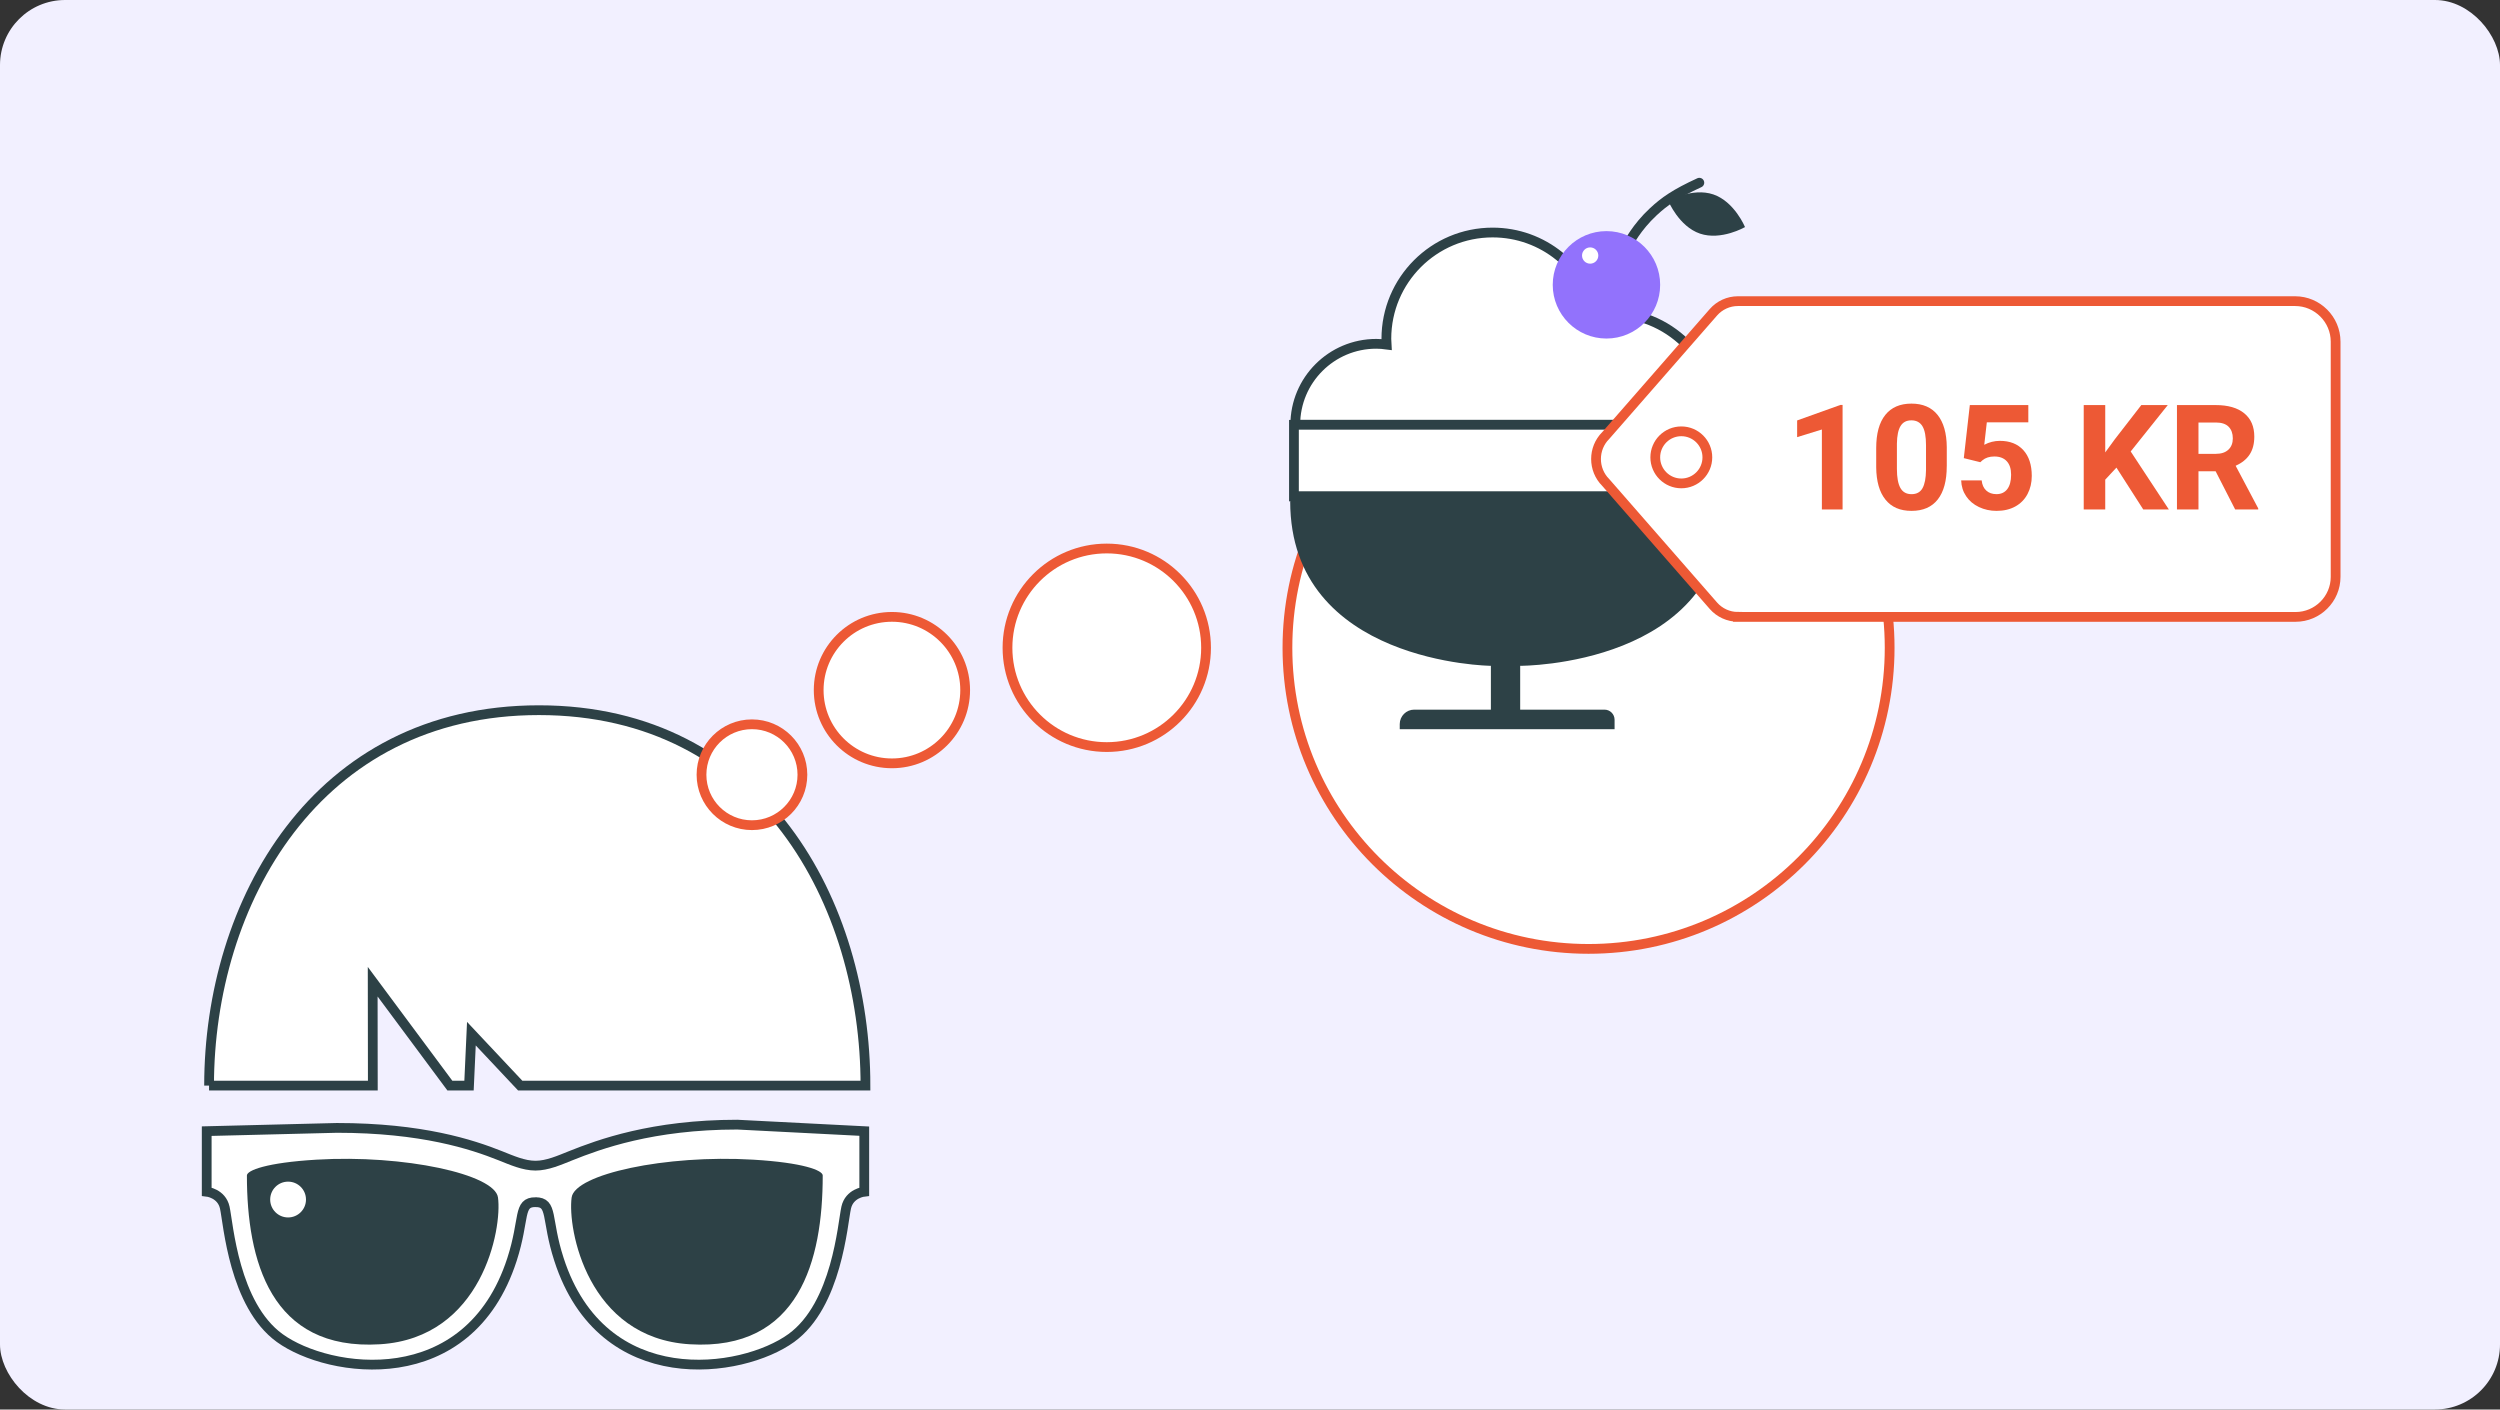
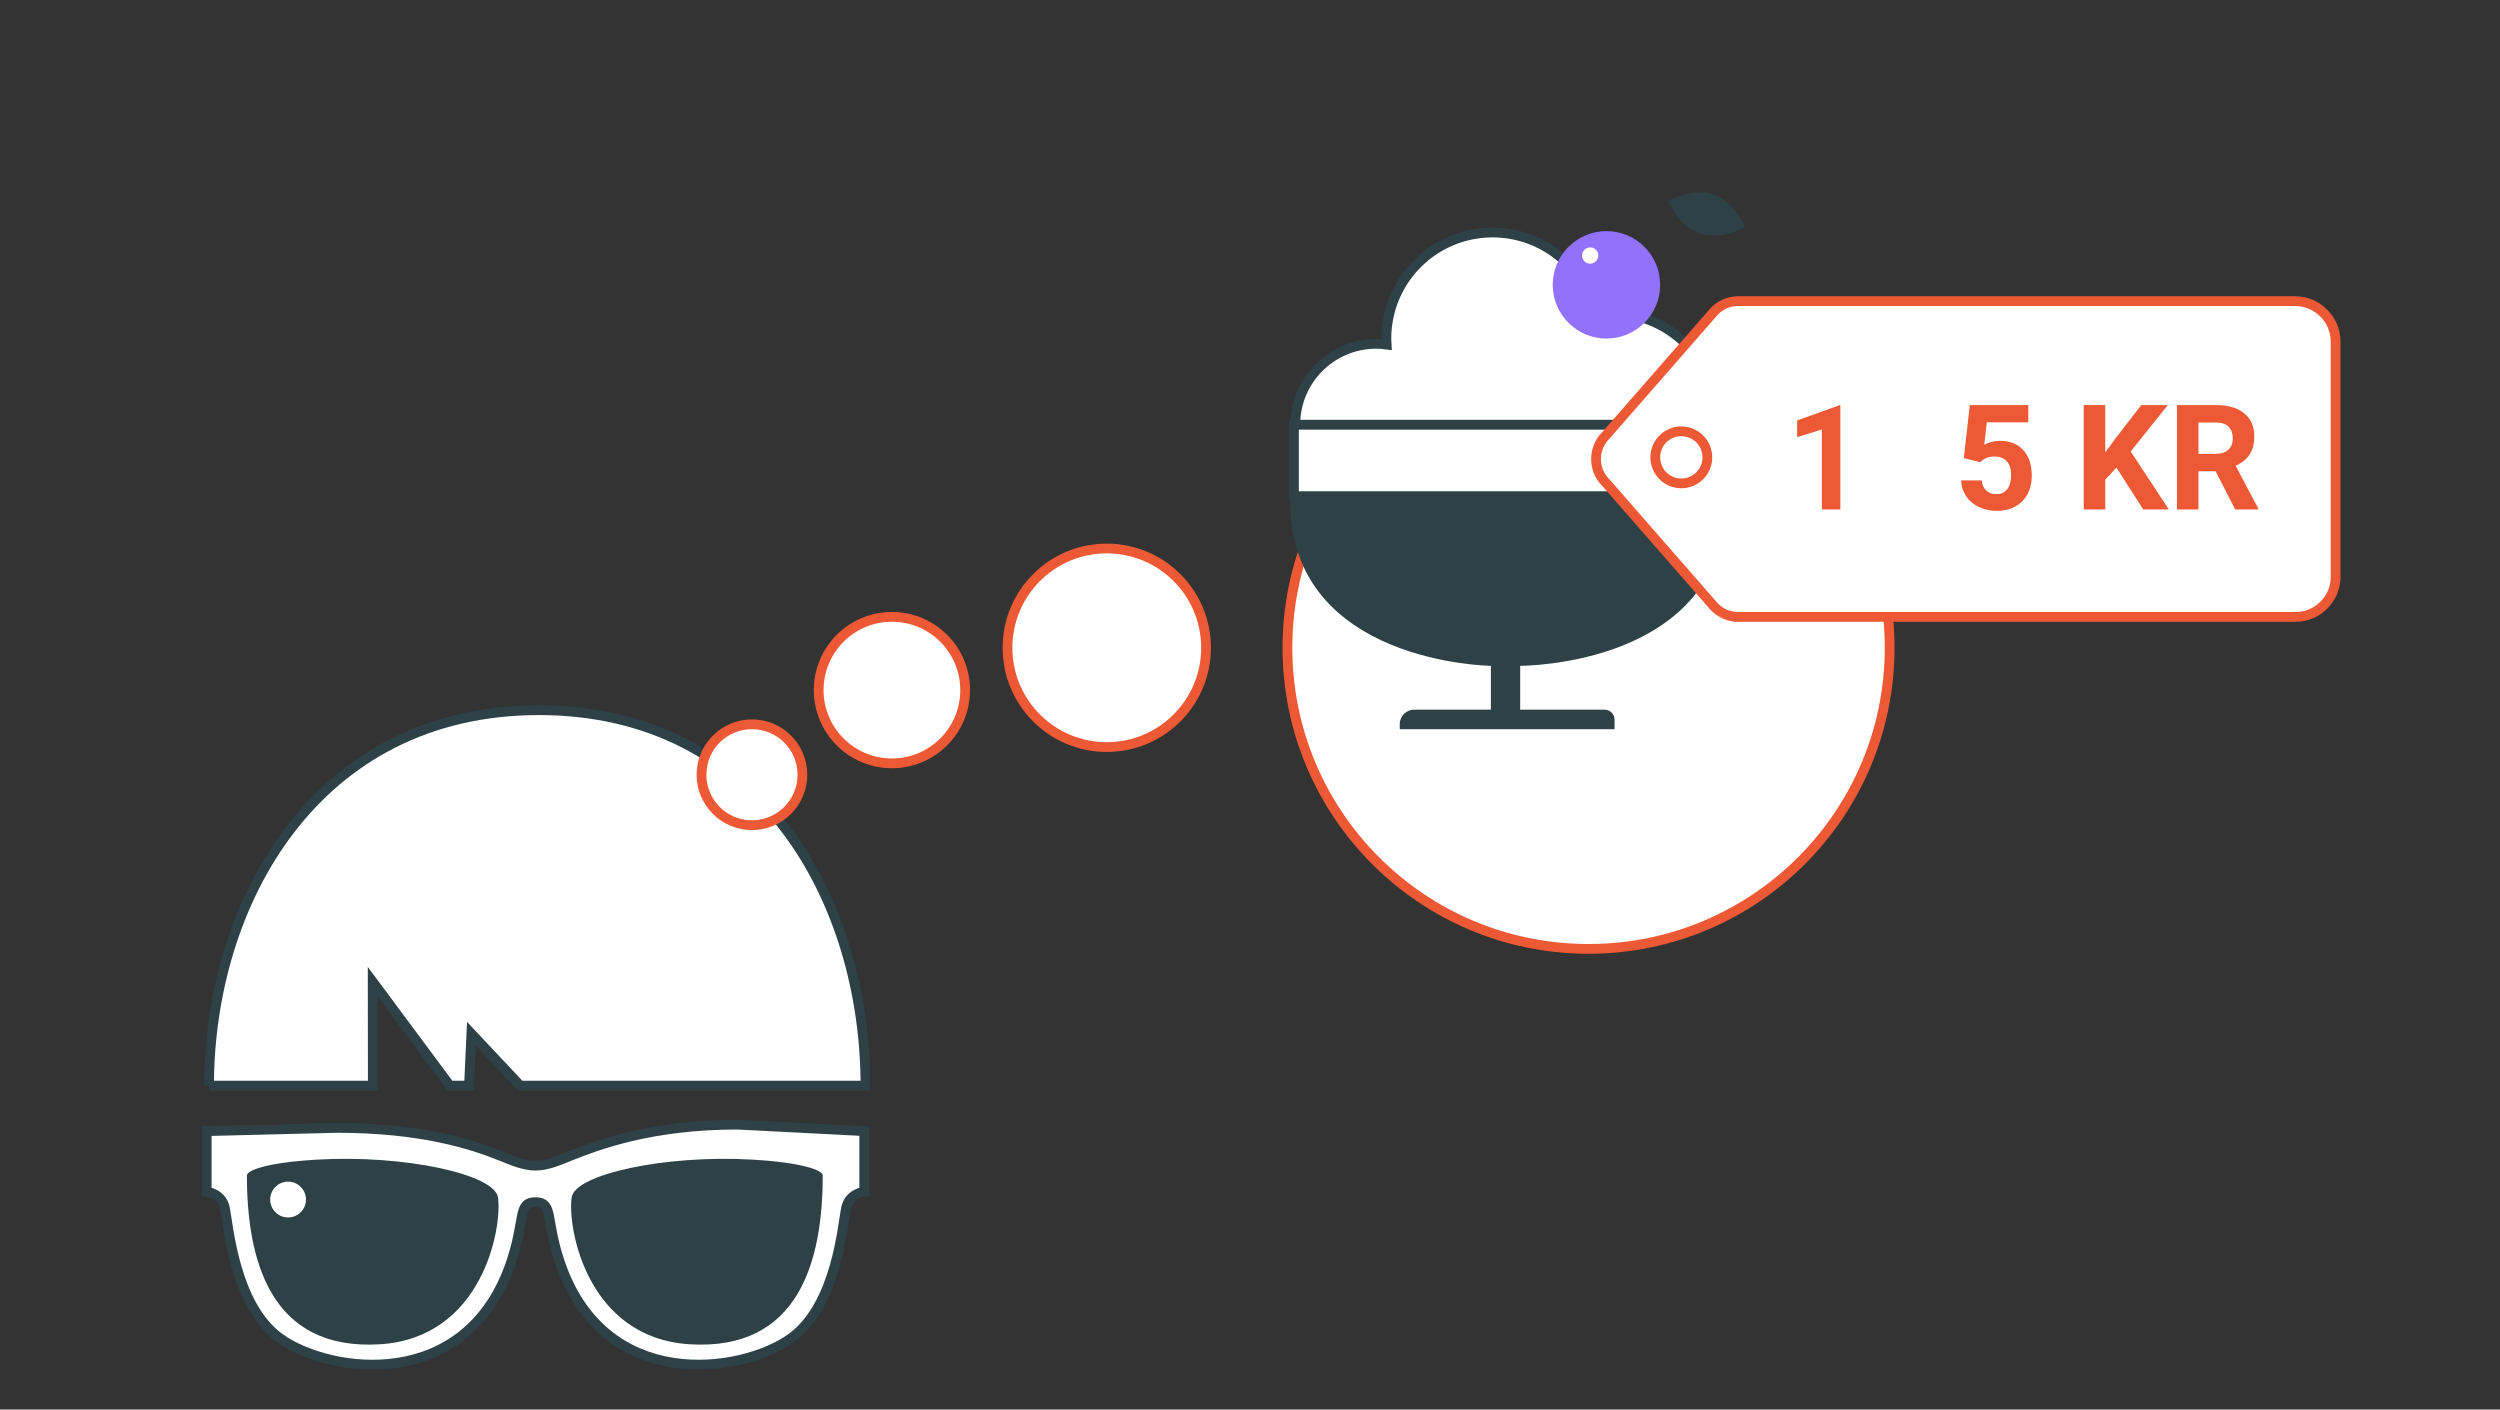
<svg xmlns="http://www.w3.org/2000/svg" id="a" viewBox="0 0 768 433">
  <rect x="0" y="0" width="768" height="433" fill="#333333" stroke="none" />
-   <rect width="768" height="433" rx="20" ry="20" fill="#f2f0ff" />
  <g>
    <path d="m64.23,333.5c0-55.96,32.64-115.33,101.33-115.33s100.31,59.37,100.31,115.33h-106.06l-15-15.96-.73,15.96h-5.88l-23.71-31.92.04,31.92h-50.31Z" fill="#fff" stroke="#2d4146" stroke-linecap="round" stroke-miterlimit="10" stroke-width="3" />
    <path d="m164.5,369.3c-5.47,0-3.16,5.04-7.21,17.59-13.41,41.53-56.31,35.07-71.37,24.15-14.07-10.2-15.77-35.11-16.87-40.07-.98-4.4-5.55-4.89-5.55-4.89v-18.59s40-1,40-1c26.13,0,41.5,5.09,50.18,8.55,3.53,1.41,7.21,3.05,10.82,3.05,3.61,0,7.3-1.64,10.82-3.05,8.68-3.47,25.05-9.55,51.18-9.55l39,2v18.59s-4.56.48-5.55,4.89c-1.11,4.97-2.8,29.87-16.87,40.07-15.05,10.91-57.95,17.37-71.37-24.15-4.06-12.56-1.75-17.59-7.21-17.59Z" fill="#fff" stroke="#2d4146" stroke-miterlimit="10" stroke-width="3" />
    <path d="m75.85,361.1c0-1.56,5.96-3.93,21.36-4.85,26.91-1.61,54.78,4.48,55.77,11.6,1.33,9.56-4.83,43.18-36.27,45.11-33.67,2.07-40.86-25.81-40.86-51.85Z" fill="#2d4146" />
    <circle cx="88.5" cy="368.5" r="5.5" fill="#fff" />
    <path d="m252.74,361.1c0-1.56-5.96-3.93-21.36-4.85-26.91-1.61-54.78,4.48-55.77,11.6-1.33,9.56,4.83,43.18,36.27,45.11,33.67,2.07,40.86-25.81,40.86-51.85Z" fill="#2d4146" />
  </g>
  <circle cx="231" cy="238" r="15.5" fill="#fff" stroke="#ed5935" stroke-miterlimit="10" stroke-width="3" />
  <circle cx="274" cy="212" r="22.5" fill="#fff" stroke="#ed5935" stroke-miterlimit="10" stroke-width="3" />
  <circle cx="340" cy="199" r="30.5" fill="#fff" stroke="#ed5935" stroke-miterlimit="10" stroke-width="3" />
  <circle cx="488" cy="199" r="92.5" fill="#fff" stroke="#ed5935" stroke-miterlimit="10" stroke-width="3" />
  <path d="m495.83,96.3c-1.88,0-3.71.19-5.5.5-3.31-14.52-16.28-25.37-31.8-25.37-18.03,0-32.64,14.61-32.64,32.64,0,.6.06,1.19.09,1.78-1.05-.14-2.11-.23-3.2-.23-13.73,0-24.87,11.13-24.87,24.87h130.56c0-18.03-14.61-34.2-32.64-34.2Z" fill="#fff" stroke="#2d4146" stroke-linecap="round" stroke-miterlimit="10" stroke-width="3" />
  <rect x="397.5" y="130.5" width="131" height="22" fill="#fff" stroke="#2d4146" stroke-linecap="round" stroke-miterlimit="10" stroke-width="3" />
  <path d="m530.02,151h-133.67c0,.33.04,1.36.1,3h-.1c0,49.87,61.65,50.54,61.65,50.54v13.46h-23.56c-2.44,0-4.44,2-4.44,4.44v1.56h66v-2.89c0-1.72-1.39-3.11-3.11-3.11h-25.89v-13.46s63.02.23,63.02-50.54h-.06c.04-1.64.06-2.67.06-3Z" fill="#2d4146" />
-   <path d="m500.2,74.89s2.53-5.04,7.69-9.83c3.46-3.21,6.74-5.52,14.15-8.93" fill="none" stroke="#2d4146" stroke-linecap="round" stroke-miterlimit="10" stroke-width="3" />
  <path d="m522.24,71.77c-6.5-2.22-9.73-10.03-9.73-10.03,0,0,7.32-4.22,13.83-2.01,6.5,2.22,9.73,10.03,9.73,10.03,0,0-7.32,4.22-13.83,2.01Z" fill="#2d4146" />
  <path d="m533.89,189.5c-2.89,0-5.63-1.25-7.53-3.42l-33.06-37.84c-4-3.98-4-10.49,0-14.47l33.06-37.84c1.9-2.17,4.64-3.42,7.53-3.42h171.17c6.84,0,12.44,5.6,12.44,12.44v72.27c0,6.76-5.53,12.29-12.29,12.29h-171.32Z" fill="#fff" stroke="#ed5935" stroke-miterlimit="10" stroke-width="3" />
  <g>
-     <path d="m566.04,156.51h-6.36v-24.57l-7.6,2.35v-5.13l13.28-4.76h.68v32.11Z" fill="#ed5935" />
-     <path d="m598.04,143.25c0,4.43-.92,7.83-2.75,10.17-1.84,2.35-4.52,3.52-8.06,3.52s-6.17-1.15-8.02-3.46c-1.85-2.3-2.8-5.61-2.84-9.91v-5.9c0-4.48.93-7.88,2.79-10.2,1.86-2.32,4.53-3.48,8.03-3.48s6.17,1.15,8.02,3.45c1.85,2.3,2.8,5.6,2.84,9.9v5.9Zm-6.37-6.49c0-2.66-.36-4.6-1.09-5.81-.73-1.21-1.86-1.82-3.4-1.82s-2.6.58-3.32,1.73-1.09,2.96-1.13,5.41v7.8c0,2.62.36,4.56,1.07,5.83.71,1.27,1.85,1.91,3.42,1.91s2.68-.61,3.37-1.83,1.05-3.09,1.08-5.6v-7.63Z" fill="#ed5935" />
+     <path d="m566.04,156.51h-6.36v-24.57l-7.6,2.35v-5.13l13.28-4.76v32.11Z" fill="#ed5935" />
    <path d="m603.28,140.74l1.85-16.3h17.97v5.31h-12.75l-.79,6.89c1.51-.81,3.12-1.21,4.82-1.21,3.05,0,5.45.95,7.18,2.84,1.73,1.89,2.6,4.54,2.6,7.95,0,2.07-.44,3.92-1.31,5.56-.87,1.64-2.12,2.91-3.75,3.81s-3.55,1.35-5.77,1.35c-1.94,0-3.74-.39-5.4-1.18-1.66-.79-2.97-1.89-3.93-3.32-.96-1.42-1.47-3.05-1.53-4.87h6.3c.13,1.34.6,2.38,1.4,3.12.8.74,1.85,1.11,3.14,1.11,1.44,0,2.55-.52,3.33-1.55.78-1.03,1.17-2.5,1.17-4.39s-.45-3.21-1.34-4.18c-.9-.97-2.17-1.45-3.81-1.45-1.51,0-2.74.4-3.68,1.19l-.62.57-5.07-1.25Z" fill="#ed5935" />
    <path d="m650.17,143.65l-3.44,3.7v9.16h-6.61v-32.07h6.61v14.54l2.91-3.99,8.17-10.55h8.13l-11.39,14.25,11.72,17.82h-7.86l-8.24-12.86Z" fill="#ed5935" />
    <path d="m680.63,144.77h-5.26v11.74h-6.61v-32.07h11.91c3.79,0,6.71.84,8.77,2.53s3.08,4.07,3.08,7.16c0,2.19-.47,4.01-1.42,5.47s-2.38,2.62-4.31,3.49l6.94,13.1v.31h-7.09l-6.01-11.74Zm-5.26-5.35h5.33c1.66,0,2.94-.42,3.85-1.27.91-.84,1.37-2.01,1.37-3.49s-.43-2.7-1.29-3.57c-.86-.87-2.18-1.3-3.95-1.3h-5.31v9.62Z" fill="#ed5935" />
  </g>
  <circle cx="516.5" cy="140.5" r="8" fill="#fff" stroke="#ed5935" stroke-miterlimit="10" stroke-width="3" />
  <circle cx="493.5" cy="87.5" r="16.5" fill="#9272fc" />
  <circle cx="488.5" cy="78.5" r="2.5" fill="#fff" />
</svg>